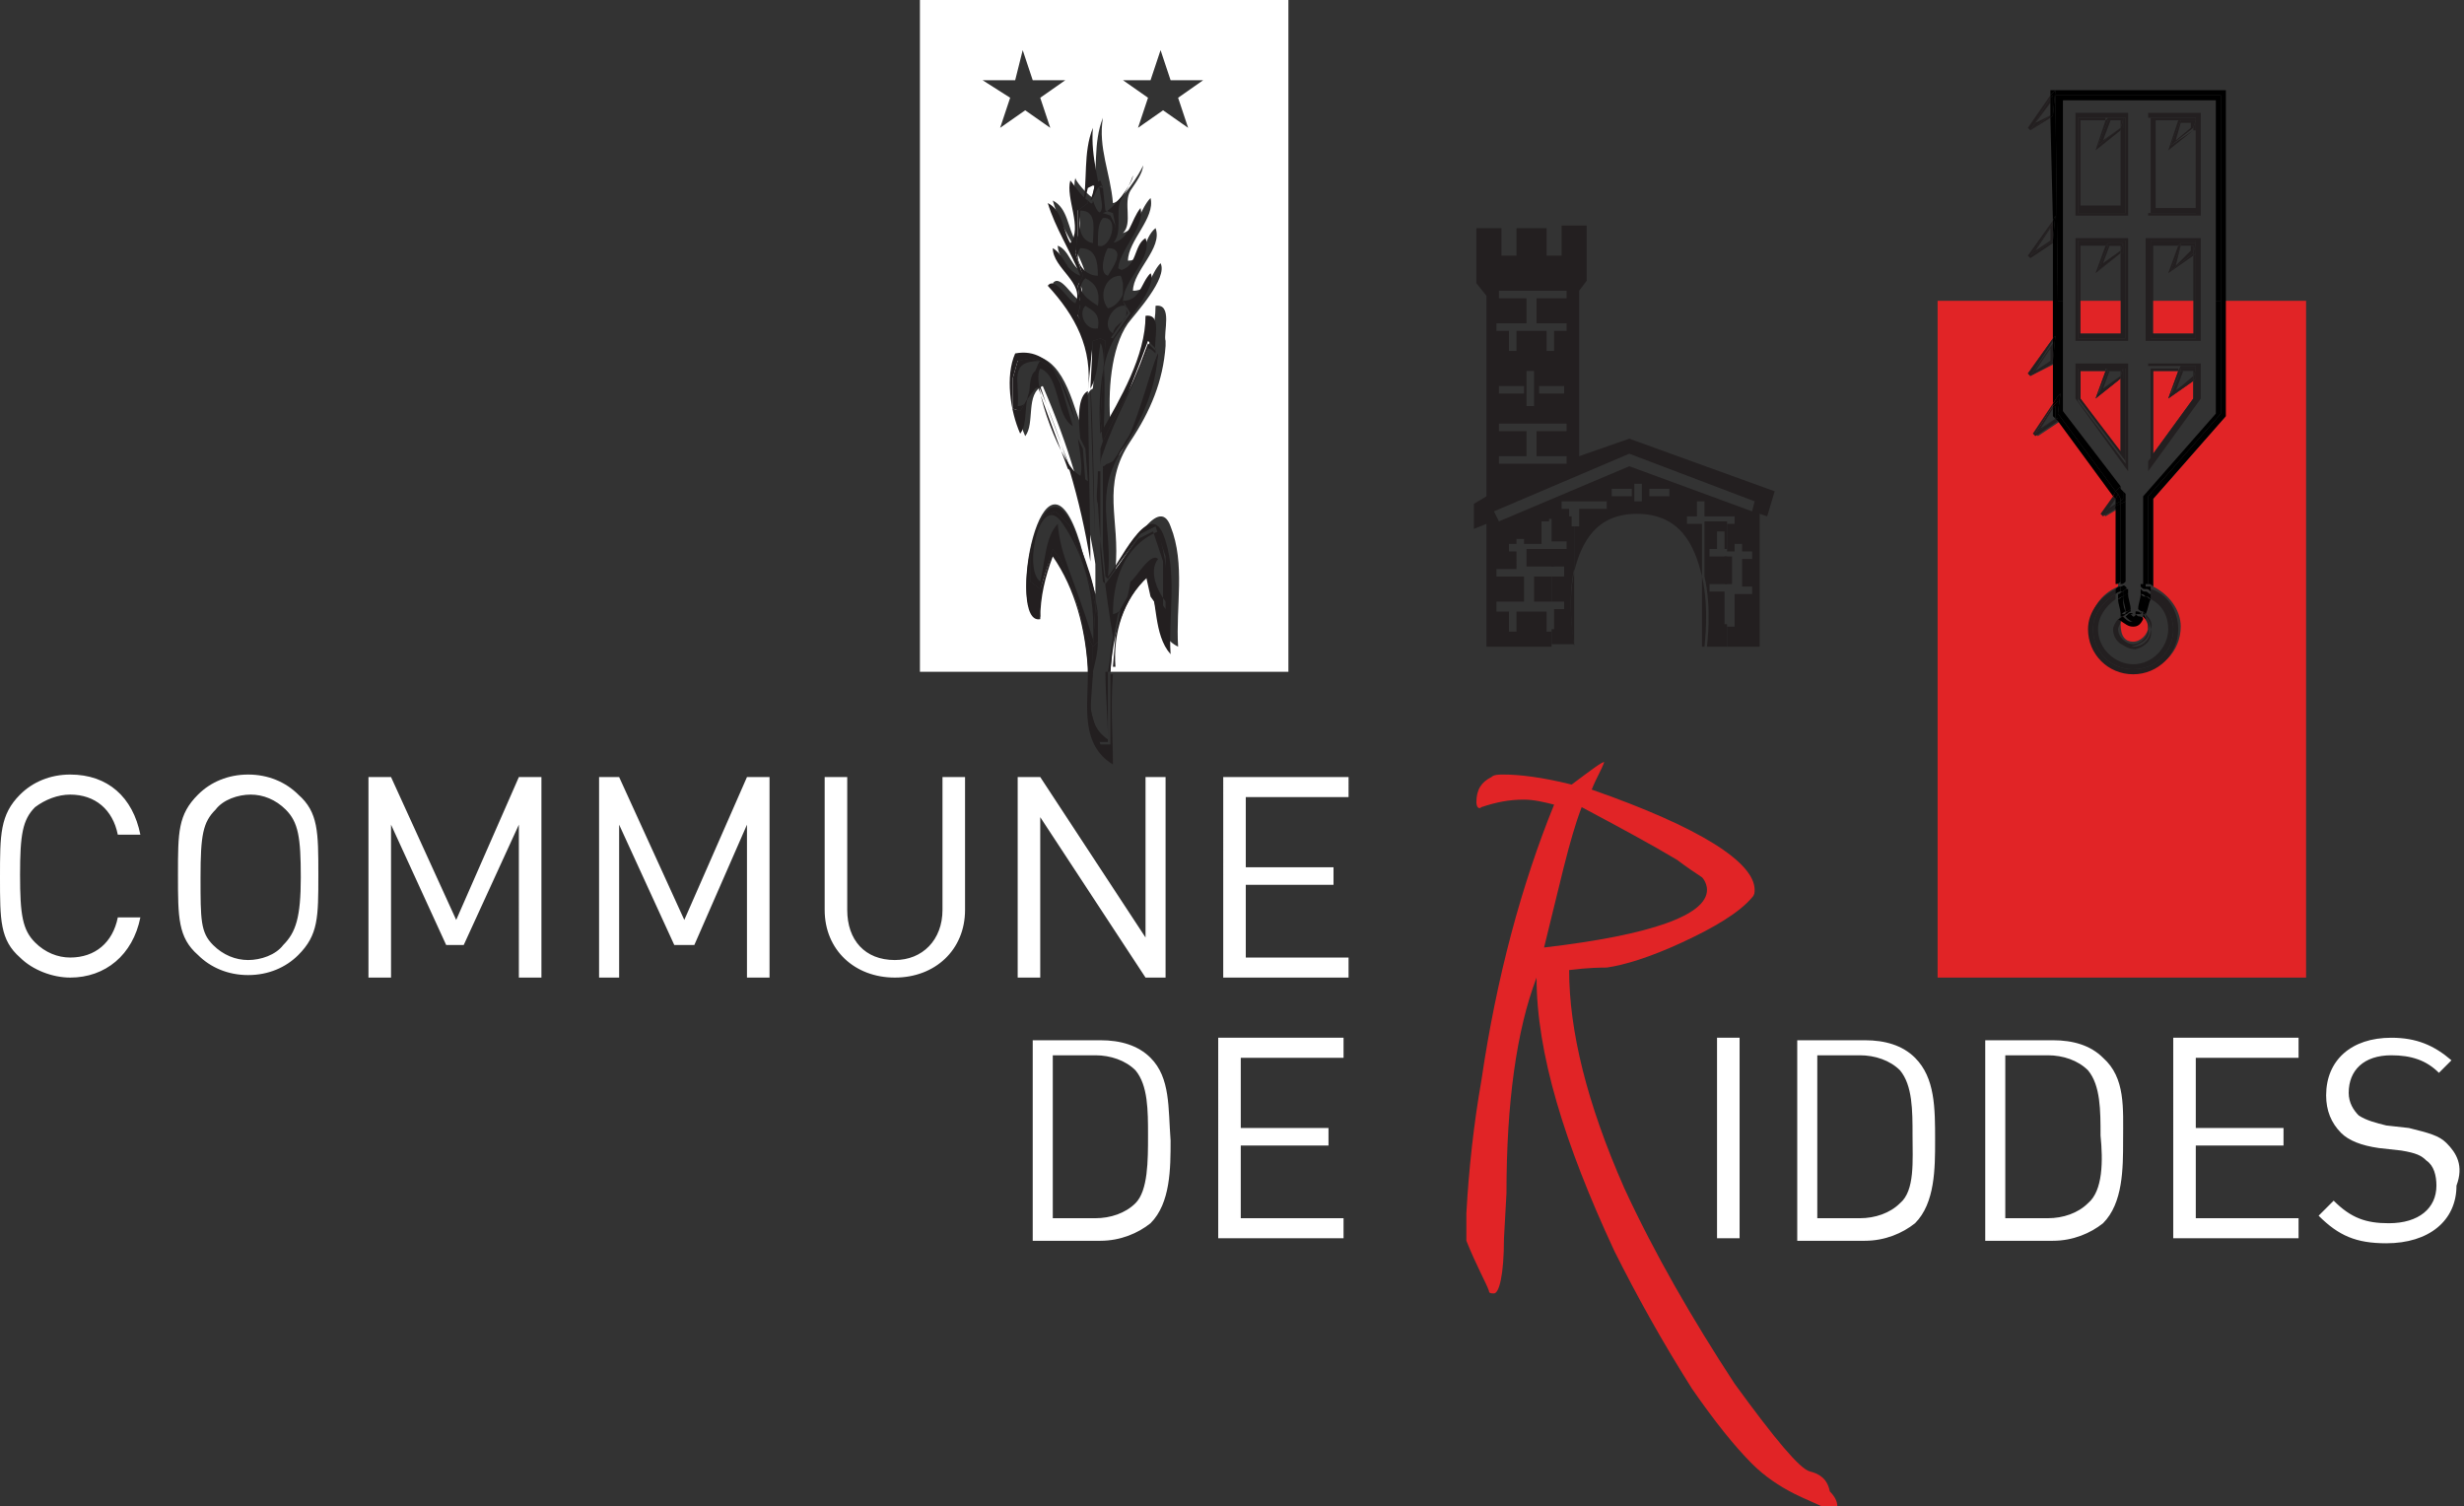
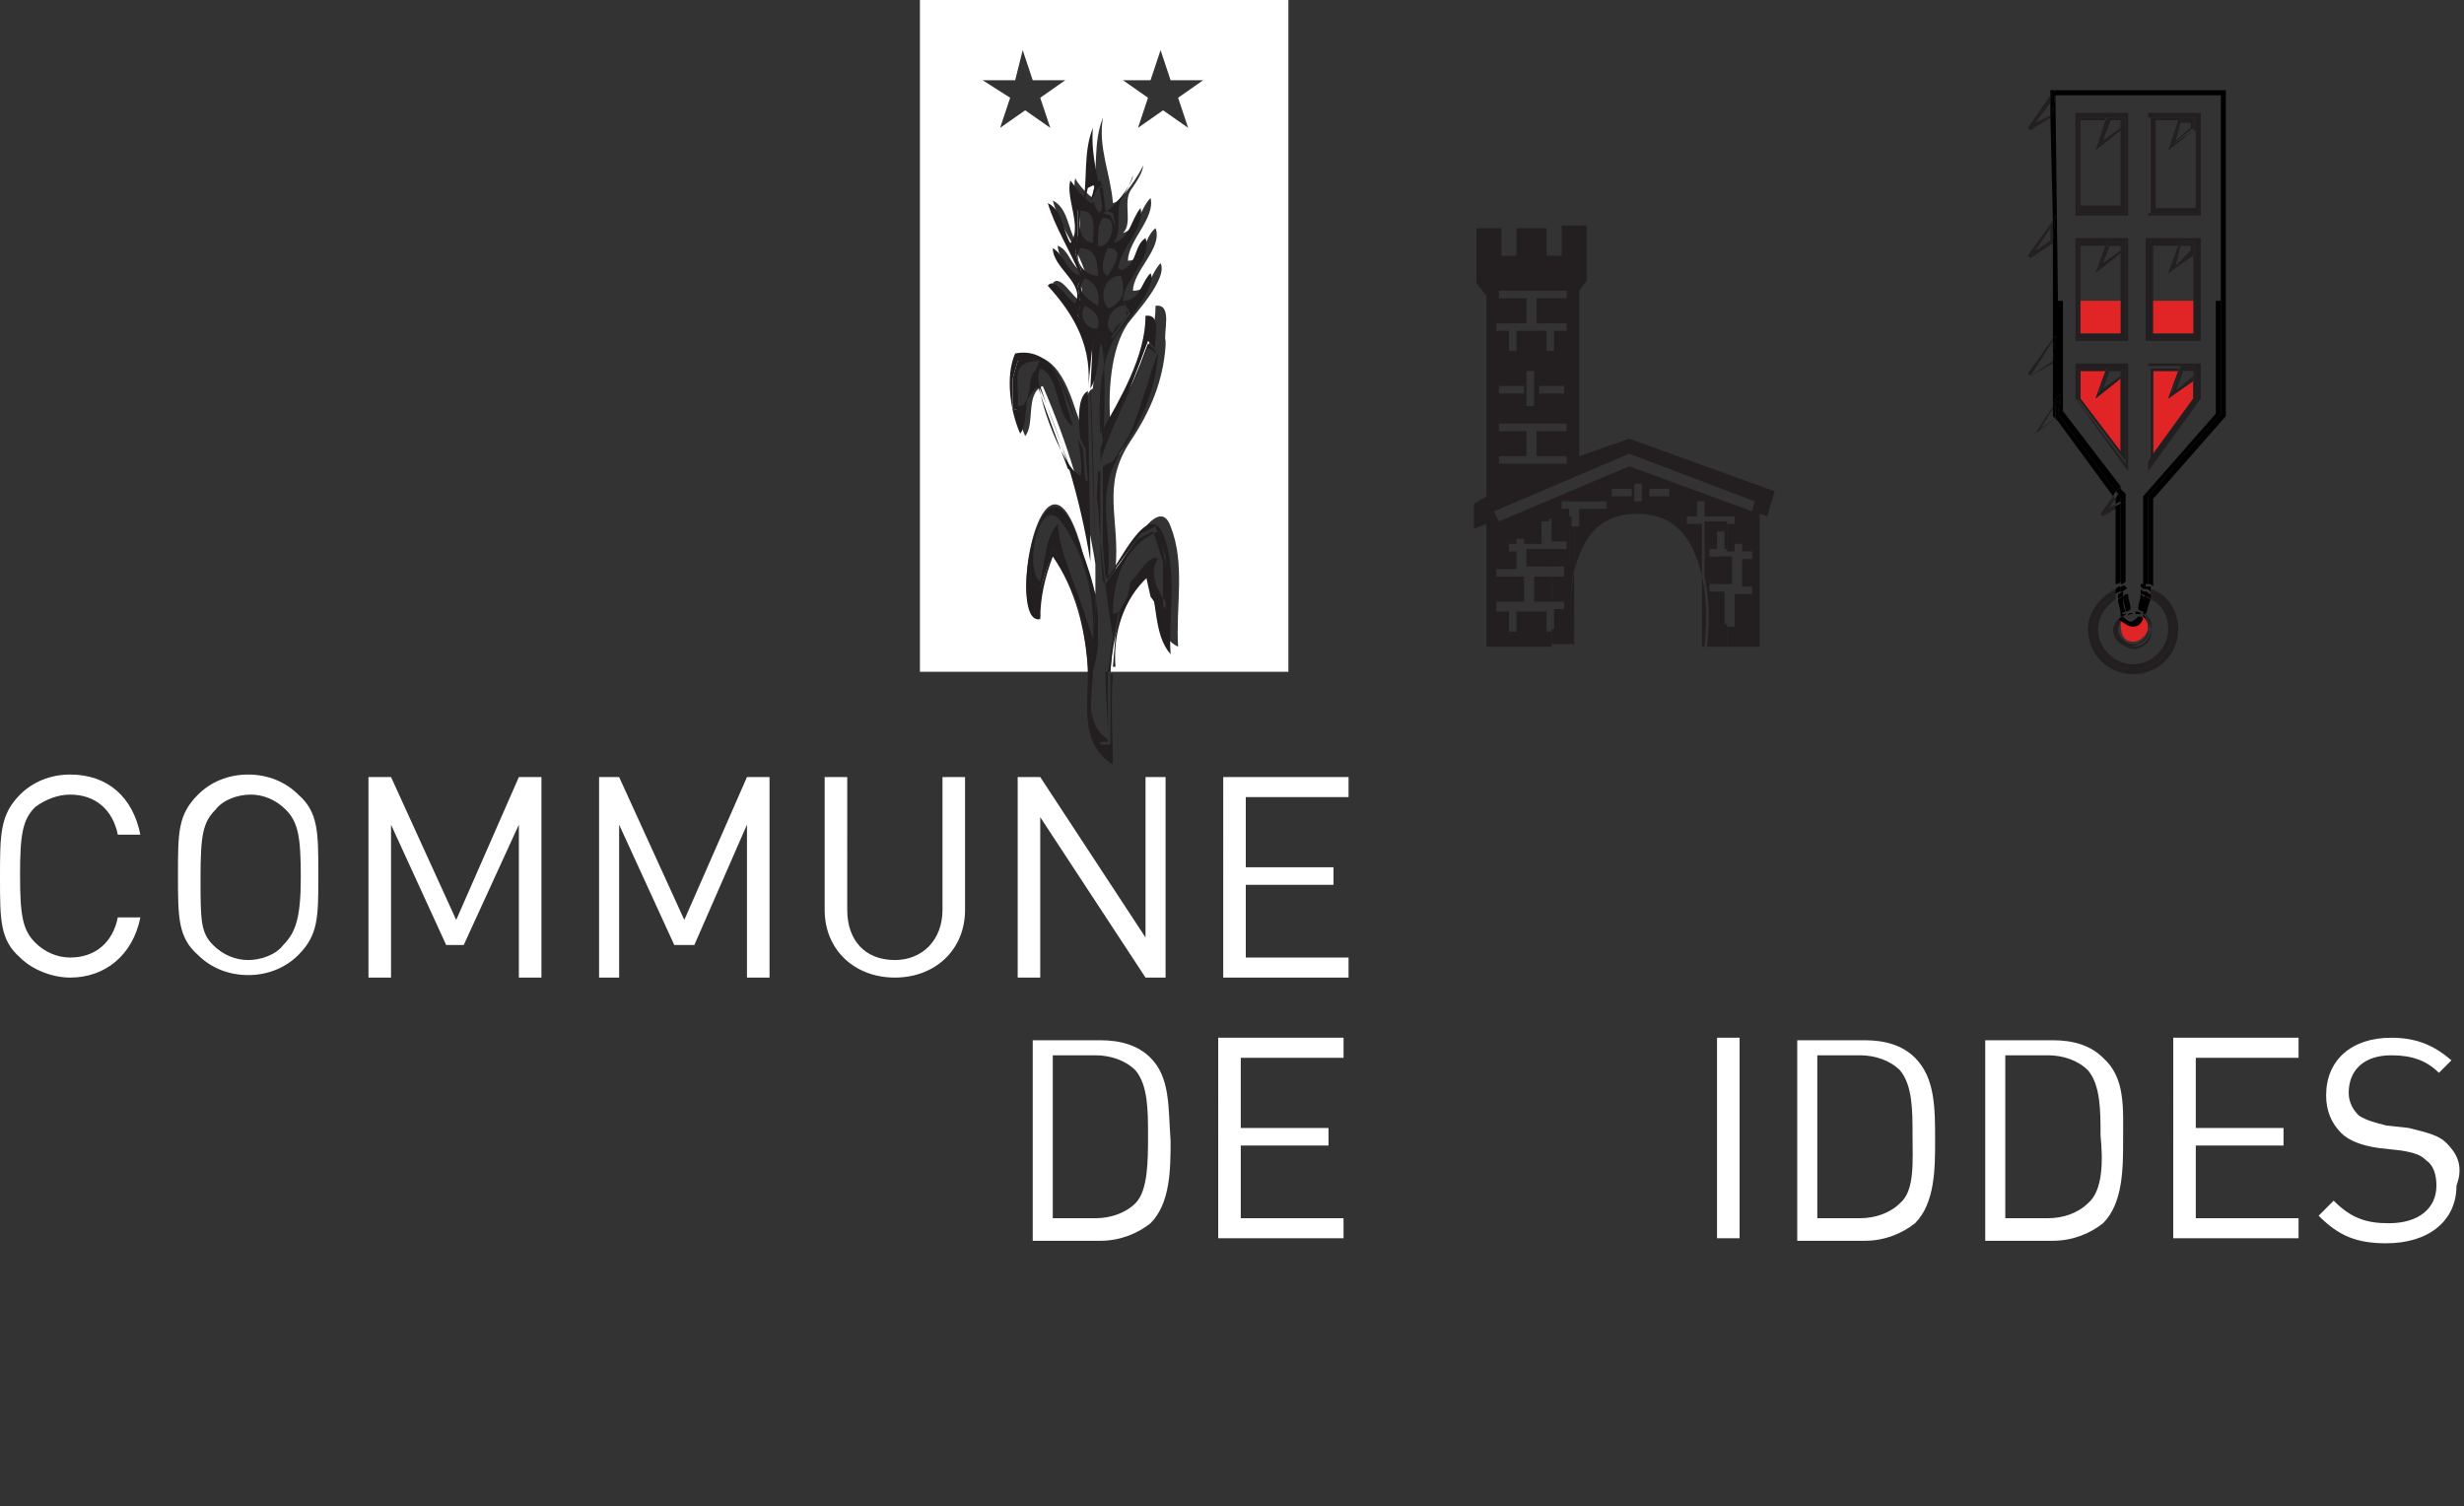
<svg xmlns="http://www.w3.org/2000/svg" xml:space="preserve" id="Layer_1" x="0" y="0" style="enable-background:new 0 0 98.3 60.1" version="1.1" viewBox="0 0 98.3 60.1">
  <rect x="0" y="0" width="98.3" height="60.1" fill="#333333" stroke="none" />
  <style>.st0{fill:none}.st1{fill:#e12426}.st2{fill:#fff}.st3{fill:#231f20}</style>
  <path d="M68.2 35.5c0-.2-.1-.3-.2-.5-.3-.2-.6-.5-1-.7-1-.6-2.3-1.4-3.8-2.1-.5 1.4-.9 3.2-1.4 5.7 4.2-.6 6.4-1.4 6.4-2.4z" class="st0" />
-   <path d="M72.2 58.7c-.4-.1-1.4-1.3-3-3.5-1.7-2.6-3.2-5.2-4.4-7.8-1.5-3.4-2.2-6.3-2.2-8.7.8-.1 1.3-.1 1.5-.1.7-.1 1.7-.4 3-1s2.3-1.2 2.8-1.8c.1-.1.1-.2.1-.3 0-1.1-2.2-2.5-6.5-4 .2-.5.4-.8.5-1.1-.1 0-.5.3-1.3.9-1.2-.3-2.1-.4-2.7-.4-.2 0-.4 0-.5.1-.4.2-.6.5-.6 1 0 .2.1.3.2.2.6-.2 1.1-.3 1.7-.3.4 0 .8.1 1.2.2-1.3 3.2-2.3 6.9-2.9 11-.3 1.7-.5 3.5-.6 5.3v1.1c.4 1 .8 1.7.9 2 0 .1.1.1.2.1.2 0 .4-.7.4-2.2l.1-1.8c0-3.6.4-6.5 1.2-8.6 0 3 1.1 6.6 3.1 10.9.9 1.8 1.9 3.6 3.1 5.5.9 1.3 1.7 2.3 2.4 3 .5.5 1.1.9 1.7 1.2.4.2.9.4 1.3.6.1 0 .1.1.2.1s.2-.1.2-.2c0-.2-.1-.4-.3-.6-.1-.5-.4-.7-.8-.8zm-9.1-26.5c1.5.8 2.8 1.5 3.8 2.1.4.3.7.5 1 .7.1.1.2.3.2.5 0 1-2.2 1.8-6.5 2.3.6-2.4 1-4.3 1.5-5.6z" class="st1" />
  <path d="M9.9 31.7c-.5 0-1 .2-1.4.6-.5.5-.5 1-.5 2.7s.1 2.2.6 2.7c.3.4.9.6 1.4.6.5 0 1-.2 1.4-.6.5-.5.6-1.1.6-2.7s-.1-2.2-.6-2.7c-.4-.4-.9-.6-1.5-.6zM81.8 42.2H80v6.5h1.7c.6 0 1.2-.2 1.6-.6.5-.6.5-1.8.5-2.7 0-1 0-2-.5-2.6-.4-.5-.9-.6-1.5-.6zM74.2 42.2h-1.7v6.5h1.7c.6 0 1.2-.2 1.6-.6.5-.6.5-1.8.5-2.7 0-1 0-2-.5-2.6-.4-.5-.9-.6-1.6-.6zM43.7 42.2H42v6.5h1.7c.6 0 1.2-.2 1.6-.6.5-.6.5-1.8.5-2.7 0-1 0-2-.5-2.6-.5-.5-1-.6-1.6-.6z" class="st0" />
  <path d="M2.8 31.7c1 0 1.7.6 1.9 1.6h.9c-.3-1.5-1.3-2.4-2.8-2.4-.8 0-1.5.3-2 .8-.8.8-.8 1.6-.8 3.3s0 2.5.8 3.2c.5.5 1.3.8 2 .8 1.4 0 2.5-.9 2.8-2.4h-.9c-.2 1-.9 1.6-1.9 1.6-.5 0-1-.2-1.4-.6-.5-.5-.6-1.1-.6-2.7s.1-2.2.6-2.7c.4-.3.9-.5 1.4-.5zM9.9 30.9c-.8 0-1.5.3-2 .8-.8.8-.8 1.5-.8 3.2s0 2.5.8 3.2c.5.5 1.2.8 2 .8s1.5-.3 2-.8c.8-.8.8-1.5.8-3.2s0-2.5-.8-3.2c-.5-.5-1.2-.8-2-.8zm1.4 6.8c-.3.4-.9.6-1.4.6-.5 0-1-.2-1.4-.6-.5-.5-.5-1-.5-2.7s.1-2.2.6-2.7c.3-.4.9-.6 1.4-.6.5 0 1 .2 1.4.6.5.5.6 1.1.6 2.7s-.2 2.2-.7 2.7zM18.2 36.7 15.6 31h-.9v8h.9v-6.1l2.2 4.8h.7l2.2-4.8V39h.9v-8h-.9zM27.3 36.7 24.7 31h-.8v8h.8v-6.1l2.2 4.8h.8l2.1-4.8V39h.9v-8h-.9zM37.6 36.3c0 1.2-.8 2-1.9 2-1.2 0-1.9-.8-1.9-2V31h-.9v5.3c0 1.6 1.2 2.7 2.8 2.7 1.6 0 2.8-1.1 2.8-2.7V31h-.9v5.3zM41.5 32.6l4.2 6.4h.8v-8h-.8v6.4L41.5 31h-.9v8h.9zM48.8 39h5v-.8h-4.1v-2.9h3.5v-.7h-3.5v-2.8h4.1V31h-5zM45.9 42.2c-.5-.5-1.2-.7-2-.7h-2.7v8h2.7c.8 0 1.5-.3 2-.7.8-.8.8-2.2.8-3.3-.1-1.3 0-2.5-.8-3.3zm-.6 5.8c-.4.4-1 .6-1.6.6H42v-6.5h1.7c.6 0 1.2.2 1.6.6.5.6.5 1.6.5 2.6s0 2.2-.5 2.7zM48.6 49.4h5v-.8h-4.1v-2.9H53V45h-3.5v-2.8h4.1v-.8h-5zM68.5 41.4h.9v8h-.9zM76.4 42.2c-.5-.5-1.2-.7-2-.7h-2.7v8h2.7c.8 0 1.5-.3 2-.7.8-.8.8-2.2.8-3.3 0-1.3 0-2.5-.8-3.3zm-.6 5.8c-.4.4-1 .6-1.6.6h-1.7v-6.5h1.7c.6 0 1.2.2 1.6.6.5.6.5 1.6.5 2.6s.1 2.2-.5 2.7zM83.9 42.2c-.5-.5-1.2-.7-2-.7h-2.7v8h2.7c.8 0 1.5-.3 2-.7.8-.8.8-2.2.8-3.3 0-1.3.1-2.5-.8-3.3zm-.6 5.8c-.4.4-1 .6-1.6.6H80v-6.5h1.7c.6 0 1.2.2 1.6.6.5.6.5 1.6.5 2.6.1 1 .1 2.2-.5 2.7zM86.7 49.4h5v-.8h-4.1v-2.9h3.5V45h-3.5v-2.8h4.1v-.8h-5zM97.6 45.6c-.3-.3-.7-.4-1.5-.6l-.9-.1c-.4-.1-.8-.2-1.1-.4-.2-.2-.4-.5-.4-.9 0-.9.6-1.5 1.7-1.5.8 0 1.4.2 1.9.7l.5-.5c-.7-.6-1.4-.9-2.4-.9-1.6 0-2.6.9-2.6 2.3 0 .6.2 1.1.6 1.5.3.3.8.5 1.5.6l.9.1c.6.1.8.2 1 .4.3.2.4.6.4 1 0 .9-.7 1.5-1.9 1.5-.9 0-1.5-.2-2.2-.9l-.6.6c.8.8 1.5 1.1 2.7 1.1 1.7 0 2.8-.9 2.8-2.3.3-.8 0-1.3-.4-1.7zM44 18.7c.1 0 .1 0 .2-.1l-.2.1zM44.9 17.7l-.3.5c.1-.1.2-.3.3-.5zM46.1 14c0 .1 0 .1 0 0zM46.2 14c-.1 0-.1 0 0 0-.1 0-.1 0 0 0z" class="st2" />
  <path d="M43.4 26.6c-.1-1.6-.5-3.2-1.4-4.5-.4.8-.6 1.6-.5 2.5-1.4.3.1-7.8 1.6-2.9.2.8.4 1.3.6 2v-1.2c-.4-2.5-1.1-4.8-2.1-7.1-.7.3-.3 1.5-.7 2-.4-.9-.6-2.3-.2-3.2 1.6-.3 2 1.6 2.4 2.7l.2.5c-.1-.8-.1-1.7.3-1.9.2-1.7-.4-3-1.6-4.2.3-.4.8.6 1.1.7.4-.8-.9-1.4-.9-2.2.5.2.5.9 1.1 1.1-.3-1-1-1.8-1.3-2.9.6.3.6 1.1.9 1.6.5-.6-.2-1.8 0-2.5 0 .1.4.6.7.8v-.1c.2-1 0-2.1.4-3.1-.2 1.2.3 2.2.4 3.4.3 0 1.1-1.2 1.2-1.5 0 .3-.3.7-.5 1-.3.5.1 1.3-.3 1.7.6-.2.7-1 1.1-1.4.2.8-.9 1.7-.9 2.5.7 0 .6-.9 1.1-1.3.3.8-.9 1.7-.9 2.5.7 0 .7-.7 1.1-1.1.3.6-1 2-1.3 2.4-.7 1-.8 2.8-.7 4 .8-1.4 1.8-3.1 1.8-4.7.7-.1.3 1.1.4 1.4v.2c-.1 1.4-.6 2.6-1.4 3.8-1.2 1.8-.4 3.1-.6 5.1.4-.4 1.7-3.1 2.2-1.7.6 1.5.2 3.2.3 4.8-1-.5-.8-1.8-1.2-2.8-1 .9-1.4 2.3-1.5 3.8h7.1V0H36.7v26.8h6.7v-.2zm2.5-23.4.4-1.2.4 1.2H48l-1 .7.4 1.2-1-.7-1 .7.4-1.2-1-.7h1.1zm-6.7 0h1.3l.3-1.2.4 1.2h1.3l-1 .7.4 1.2-1-.7-1 .7.4-1.2-1.1-.7z" class="st2" />
-   <path d="m88.8 16.6-2.9 3.3v3.5c.6.3 1.1.9 1.1 1.6 0 1-.8 1.8-1.8 1.8s-1.8-.8-1.8-1.8c0-.7.4-1.3 1.1-1.6v-3.1l-.5.3-.1-.1.5-.7-2.2-3-.9.6-.1-.1.8-1.2v-1.6l-1 .5-.1-.1 1-1.4V12h-4.6v27H92V12h-3.3v4.6z" class="st1" />
  <path d="M43.4 15.7v-.1.1-.1c-.4.2-.4 1.1-.3 1.9l.2.4.1 1.3-.7-.5-1-2.7-.2-.6-.2.1-.3.4-.3.5-.3-.1v-1.2l.2-.7.5-.1.4.1.5.3.3.5.6 1.6c-.3-1.1-.8-3-2.4-2.7-.4.9-.2 2.3.2 3.2.4-.5 0-1.7.7-2 1 2.3 1.7 4.6 2.1 7.1V22l-.1-6.3zM43.5 15.5s-.1 0 0 0v.2l.2 6.5V22.8s-.1-6.8-.2-7.3z" class="st3" />
  <path d="m42.3 15.3-.3-.6-.5-.3c-.1.1-.1.2-.2.4-.4.3 0 1.4-.7 1.4.1-1-.4-1.8.9-1.8l-.4-.1-.5.1-.2.7v1.2l.3.1.3-.5.2-.4.2-.1.2.6 1 2.7.7.5-.1-1.3-.2-.4c.1.6.2 1.2.1 1.5-.7-.3-2-3.7-1.6-4.3.8.3.6 1.9 1.3 2.3l-.5-1.7zM44.3 27v2.7h-.4l-.4-1.4.1-1.4h-.2c0 1.3-.3 2.8 1 3.6 0-1-.1-2.3 0-3.6h-.1v.1zM45.8 23c.4 1 .2 2.3.9 3.1-.1-1.5.3-3.3-.3-4.8-.6-1.4-1.8 1.3-2.2 1.7.2-2-.6-3.3.6-5.1.8-1.2 1.3-2.4 1.4-3.8l-.9 2.9-.2.3-.2.3c-.1.2-.2.3-.3.5l-.2.3-.2.1c-.1 0-.1.1-.2.1v3.2l.1 1.2.1.1 1.3-1.8.6-.3.4 1.2v2.1l-.5-.7-.2-.9-.1.1-.6.8-.4.7-.2 1.1-.1 1.2h.1c-.1-1.3.3-2.7 1.3-3.6zM46.1 14.1v.1-.1c0-.1 0-.1 0 0z" class="st3" />
  <path d="M43.6 26.3v-.5l-.3-.6-.6-2-.4-.9-.3-.4-.5 1.6-.4-.3v-1l.2-.9.3-.7.5-.2.6.6.9 2.7.1.5v-.4c-.1-.6-.3-1.2-.6-2-1.5-4.9-3 3.2-1.6 2.9 0-.9.2-1.7.5-2.5.9 1.3 1.3 2.9 1.4 4.5v.2h.2v-.6zM43.6 13.6l.3-.1.2.1-.1 1.5-.1 1.6.1.9.4-.8.6-1.1.5-1.3.3-.8.3.3v.1c-.1-.4.3-1.5-.4-1.4 0 1.6-1 3.3-1.8 4.7-.1-1.3 0-3.1.7-4 .3-.4 1.6-1.9 1.3-2.4-.4.4-.4 1.1-1.1 1.1 0-.8 1.2-1.7.9-2.5-.5.3-.3 1.2-1.1 1.3 0-.8 1.1-1.7.9-2.5-.4.5-.4 1.2-1.1 1.4.4-.4.1-1.2.3-1.7.2-.3.4-.7.5-1 0 .3-.8 1.4-1.2 1.5-.1-1.2-.5-2.2-.4-3.4-.4 1-.2 2.1-.4 3.1l.1-.3.1-.4.2-.1.4.1.1.9.3.1.1.5-.2.7.3.4-.1.7.2.1.1.4v.7l.3.5-.7 1-1-.3-.4-.6.1-.5-.1-.7.2-.4-.3-.9.1-.8v-.9l.4-.3V8c-.3-.2-.6-.7-.7-.8-.2.7.5 1.9 0 2.5-.3-.5-.3-1.3-.9-1.6.3 1 .9 1.9 1.3 2.9-.6-.2-.6-.8-1.1-1.1 0 .8 1.3 1.4.9 2.2-.3-.1-.8-1.1-1.1-.7 1.1 1.2 1.8 2.5 1.6 4.2l.2-2zM46.2 14zM46.2 14z" class="st3" />
  <path d="m43.7 24.2-.1-.5-.9-2.7-.6-.6-.5.2-.3.7-.2.9v1l.4.3.5-1.6.3.4.4.9.6 2 .3.6.1-1.6zm-1.5-3.3c-.5.5-.5 1.5-.7 2.3-.7-.5 0-3.7.9-2.3.9 1.3 1.3 3 1.2 4.6-.8-2.6-1.3-3.3-1.4-4.6zM44.2 29.5c-.9-.6-.7-1.7-.6-2.7h-.1l-.1 1.4.4 1.4h.4V26.8h-.1c0 .9.1 1.8.1 2.7zM44 17.6l-.1-.9.1-1.6.1-1.5-.2-.1-.3.1-.1 1.9c.3-.5.3-1.2.4-1.8.2.1.2 2.4.1 4.2v-.3z" class="st3" />
  <path d="M43.8 24.6c0-.3-.1-.6-.1-.8v.4l.1.4zM43.8 25.6l-.2.2v.5l-.1.5h.1c.1-.4.2-.8.2-1.2zM43.8 18.8c0 .6-.1 1.1 0 1.3.1 1.8.3 3.5.6 5.3-.1.5-.1.9-.2 1.4h.1l.1-1.2.2-1.1.4-.7.6-.8.1-.1.2.9.5.7v-2.1l-.4-1.2-.6.3-1.3 1.8-.1-.1-.1-1.2v-3.2h-.1zm2.4 2.4c.3.9.4 1.9.4 2.9-.4-.4-.8-1.3-.4-1.8-.3-.3-.9.8-1.1.9-.1.6-.2 1.2-.7 1.3 0-1.3.4-2.7 1.8-3.3z" class="st3" />
  <path d="M43.8 25.4v-.8l-.1-.4v.1l-.1 1.5.2-.2v-.2zM45.8 13.9c.1 0 .2.1.3.2V14l-.3-.3-.3.8-.5 1.2-.6 1.1-.4.8v.5c.5-1.5 1.3-2.8 1.8-4.2zM44.9 17.7l.2-.3.2-.3.9-2.9v-.1c-.3.6-.7 2.4-1.3 3.6zM44.2 18.6l.2-.1.2-.3c-.1.2-.3.3-.4.4zM43.8 18.7zM44 18.1v-.5l-.1.3v.8c0-.2 0-.4.1-.6z" class="st3" />
  <path d="M43.8 18.7s0 .1 0 0h.2-.2zM43 8.4v.9l-.1.8.3.9-.2.4.1.8-.1.4.3.6 1 .3.7-1-.2-.5.1-.8-.1-.4-.2-.1.1-.7-.3-.4.1-.6-.2-.4-.3-.1v-1l-.1-.3-.2.1-.1.4-.1.3c.2-.1.2-.6.5-.6 0 .6 0 1.7-.4.6 0 .2-.1.1-.2 0v.1l-.4.3zm.1 1.5c.6 0 .7.5.7 1.1-.6 0-1-.7-.7-1.1zm.2 2.3c.3.2.6.3.5.9-.5.1-.8-.6-.5-.9zm.5 0c-.3-.2-1-.6-.5-1.1.4.2.6.5.5 1.1zm1.1 0c.2.7-.4.6-.5 1.1-.5-.3 0-1.2.5-1.1zm-.2-1.2c.4.4 0 1.2-.5 1.3-.4-.5-.1-1.3.5-1.3zm-.5 0c-.4-.1-.1-1 0-1.1.8 0 .1.9 0 1.1zM44 8.7c.7-.1.3 1.3-.2 1.1 0-.5 0-.9.2-1.1zm-.4 1c-.5-.1-.6-.6-.5-1.3.7 0 .5.8.5 1.3zM43.4 15.5s0 .1 0 0c0 .1 0 0 0 0zM43.4 15.5s.1 0 0 0c.1 0 .1 0 0 0 .1 0 0 0 0 0zM85.8 23.7c.5.3.9.8.9 1.4 0 .9-.7 1.6-1.6 1.6-.9 0-1.6-.7-1.6-1.6 0-.6.4-1.1.9-1.4v-.2c-.6.3-1.1.9-1.1 1.6 0 1 .8 1.8 1.8 1.8s1.8-.8 1.8-1.8c0-.7-.4-1.4-1.1-1.6v.2z" class="st3" />
  <path d="M86.5 25.1c0 .7-.6 1.4-1.4 1.4-.7 0-1.4-.6-1.4-1.4 0-.5.3-.9.7-1.2v-.2c-.5.3-.9.8-.9 1.4 0 .9.7 1.6 1.6 1.6.9 0 1.6-.7 1.6-1.6 0-.6-.4-1.2-.9-1.4v.2c.4.2.7.6.7 1.2z" class="st3" />
  <path d="M85.1 25.6c.3 0 .6-.3.6-.6 0-.1-.1-.3-.2-.4-.1.2-.2.3-.4.3s-.3-.1-.4-.3c-.1.1-.1.2-.1.3 0 .5.2.7.5.7z" class="st1" />
  <path d="M85.8 25.1c0 .4-.3.7-.7.7-.4 0-.7-.3-.7-.7 0-.2.1-.3.2-.4v-.1c-.1.1-.2.3-.2.5 0 .4.3.8.8.8.4-.1.7-.4.6-.8.1-.2 0-.4-.2-.6v.1c.1.1.2.3.2.5z" class="st3" />
  <path d="M85.7 25.1c0 .3-.3.6-.6.6s-.6-.3-.6-.6c0-.1.1-.2.1-.3 0 0 0-.1-.1-.1-.1.1-.2.3-.2.4 0 .4.3.7.7.7.5-.1.8-.4.7-.7.1-.2 0-.3-.1-.5v.1c.1.1.1.2.1.4zM81 5.2l.8-1.3v-.1l-.9 1.3.1.1.8-.5v-.1z" class="st3" />
  <path d="M81.8 4.6v-.4.4l-.6.3.6-.8v-.2L81 5.2zM81 10.2l.9-1.3v-.1l-1 1.4.1.1.9-.6v-.1z" class="st3" />
  <path d="M81.9 9.6v-.7l-.9 1.3.9-.6zm-.1 0-.6.4.6-.9v.5zM81.9 14.4l-.9.6.9-1.4v-.1l-1 1.4.1.1.9-.5v-.4z" class="st3" />
-   <path d="M81.9 14.4v-.7L81 15l.9-.6zm-.1 0-.6.4.6-.9v.5zM81.2 17.3l.7-1.1v-.1l-.8 1.2.1.1.9-.6-.1-.1z" class="st3" />
  <path d="m82 16.7-.6.4.5-.8v-.1l-.7 1.1zM83.9 20.6l.5-.7-.1-.1-.5.7.1.1.5-.3v-.1z" class="st3" />
  <path d="m84.1 20.3.3-.4-.5.7.5-.4v-.1z" class="st3" />
  <path d="M82 3.8h6.6V12h.2V3.6h-7v.2l.2-.2-.1 1-.1.1.1 4.1.1-.2-.1 1V12h.2zM82 13.4l-.1 1V16.1l.2-.3V12h-.2v1.5zM84.6 20.1l-.2.1v3.1c.1 0 .1 0 .2-.1v-3.1zM88.6 16.5l-2.9 3.3v3.5c.1 0 .1 0 .2.1v-3.5l2.9-3.3V12h-.2v4.5zM82.1 16.5v.3l2.2 3 .1-.2zM84.8 24.4c-.1-.2-.1-.4-.1-.6-.1 0-.1.1-.2.1 0 .2.1.4.1.6.1 0 .1-.1.2-.1zM85.6 24.5c.1-.2.1-.4.2-.6-.1 0-.1-.1-.2-.1 0 .2-.1.4-.1.6l.1.1zM85.6 23.4v.1c.1 0 .1 0 .2.1v-.2h-.2zM84.6 23.6v-.2c-.1 0-.1 0-.2.1v.2c.1-.1.2-.1.2-.1z" />
  <path d="M85.8 23.9v-.2c-.1 0-.1-.1-.2-.1v.2c.1 0 .1 0 .2.1zM84.7 23.8v-.2c-.1 0-.1.1-.2.1v.2s.1-.1.2-.1zM85.1 25c.2 0 .3-.1.4-.3 0-.1-.1-.1-.2-.1-.1.1-.2.2-.3.2-.1 0-.2-.1-.3-.2-.1 0-.1.1-.2.1.3.2.4.3.6.3zM84.8 24.5s0-.1 0 0h-.2v.1c.1 0 .2-.1.2-.1zM85.6 24.6s0-.1 0 0c0-.1-.1-.2-.1-.2v.1s.1 0 .1.1z" />
  <path d="M84.6 24.6c.1.1.1.1 0 0 .1 0 .1 0 .2-.1v-.1c0 .1-.1.2-.2.2zM85.6 24.7c0-.1 0-.1 0 0 0-.1-.1-.2-.1-.2v.1l.1.1zM81.8 4.1v.1V4zM82 3.6l-.2.2v.1l.1-.1v.8h-.1v.1l.1-.1z" />
  <path d="M81.8 4V4.6h.1v-.8l-.1.1v.2zM82 8.6l-.1.2v.1-.1.9-.1zM81.9 9.6v-.8V9.6zM82 13.4l-.1.1v1-.1zM81.9 13.6v.5zM81.9 16.3v.3l.1.1v-.5z" />
  <path d="M82.1 16.5v-.7l-.2.3v.1l.2-.2v.7H82l.1.1z" />
  <path d="M82 16.2v.5h.1V16l-.2.2v.1zM84.5 19.7l-.1.2v.2l.2-.1v-.1zM84.6 20.1l-.2.1v.1l.2-.2z" />
-   <path d="m84.5 19.7-.1-.1-.1.2.1.1zM84.5 19.7l-.1.2zM84.4 20.1v.1l.2-.1V20zM82.3 4h6.1v8h.2V3.8H82l.1 8.2h.2z" />
  <path d="m82.1 16.5 2.3 3.1.2-.2-2.3-3V12h-.2v3.8l.1-.1zM84.8 19.8v.2l-.2.1v3.2c.1 0 .1 0 .2-.1v-3.4zM88.4 16.5l-2.9 3.3v3.5h.2v-3.5l2.9-3.3V12h-.2v4.5zM85.5 24.4c.1-.2.1-.4.1-.6-.1 0-.1 0-.2-.1 0 .2-.1.4-.1.6 0 0 .1.1.2.1zM85 24.3c0-.2-.1-.4-.1-.6-.1 0-.1 0-.2.1 0 .2.1.4.1.6 0 0 .1 0 .2-.1zM85.4 23.4c0 .1 0 .1 0 0 .1.1.1.1.2.1v-.2h-.2v.1zM84.8 23.4c-.1-.1-.1 0-.2 0v.2c.1 0 .1 0 .2-.1.1 0 0-.1 0-.1zM85.4 23.7c.1 0 .1 0 .2.1v-.2c-.1 0-.1 0-.2-.1v.2z" />
-   <path d="M84.9 23.7v-.2c-.1 0-.1 0-.2.1v.2s.1-.1.2-.1zM85.1 24.8c.1 0 .2-.1.3-.2-.1 0-.1 0-.2-.1 0 .1-.1.1-.1.1l-.1-.1c-.1 0-.1 0-.2.1.1.1.2.2.3.2zM84.8 24.5c.1 0 .1-.1.2-.1v-.1c-.1.1-.2.1-.2.2 0-.1 0 0 0 0zM85.4 24.5c0-.1.1-.1 0 0 0-.1-.1-.1-.2-.1v.1c.1-.1.2-.1.2 0z" />
  <path d="M85.1 24.5c-.1 0-.1 0 0 0-.1-.1-.2 0-.2 0v.1c0-.1.1-.1.2-.1zM85.4 24.5c0-.1-.1-.1-.2-.1v.1h.2zM82.1 16.5l.1-.8-.1.1v.7zM84.5 19.7l.1.2v.1l.1-.1v-.3l-.1-.1zM84.6 19.4l-.2.2.1.1.1-.2zM84.8 19.8v-.1.3l-.2.1.2-.1z" />
  <path d="m84.8 19.7-.1-.1v.3l-.1.1v.1l.2-.1zM84.6 19.5l-.1.2z" />
  <path d="M84.9 4.5h-2.1v4.1h2.1V4.5zm-.1 4h-1.9V4.7h1.9v3.8z" class="st3" />
  <path d="M82.9 8.5h1.9V4.7h-1.9v3.8zm.1-3.7h1v-.1h.7v.4h-.1v3.1H83V4.8zM87.8 4.5h-2.1v4.1h2.1V4.5zm-.2 4h-1.9V4.7h1.9v3.8z" class="st3" />
  <path d="M85.8 8.5h1.9V4.7h-1.9v3.8zm.1-3.7H87v-.1h.7v.4l-.1.1v3.1H86V4.8zM82.8 9.5V12h.1V9.6h1.9V12h.1V9.5zM84.8 13.5h-1.9V12h-.1v1.6h2.1V12h-.1z" class="st3" />
  <path d="M83 12V9.8h1l.1-.1h.6v.4h-.1V12h.2V9.6h-1.9V12h.1zM84.8 13.5V12h-.2v1.3H83V12h-.1v1.5zM85.6 9.5V12h.2V9.6h1.8V12h.2V9.5zM87.6 13.5h-1.8V12h-.2v1.6h2.2V12h-.2z" class="st3" />
  <path d="M85.9 12V9.8h1l.1-.1h.6v.4l-.1.1V12h.1V9.6h-1.8V12h.1zM87.6 13.5V12h-.1v1.3h-1.6V12h-.1v1.5z" class="st3" />
  <path d="m84.6 15.1-1 .8.4-1.1h-1v1.1l1.6 2.2z" class="st1" />
  <path d="M84.9 14.5h-2.1v1.4l2.1 2.9v-4.3zm-.1 4L82.9 16v-1.3h1.9v3.8z" class="st3" />
  <path d="m82.9 15.9 1.9 2.5v-3.8h-1.9v1.3zm.1-1.1h1v-.1h.7v.4h-.1V18L83 15.9v-1.1z" class="st3" />
  <path d="m87.5 15.2-1 .7.4-1.1h-1v3.3l1.6-2.2z" class="st1" />
  <path d="M87.8 14.5h-2.1v4.3l2.1-2.9v-1.4zm-.2 1.4-1.9 2.5v-3.8h1.9v1.3z" class="st3" />
  <path d="m85.8 18.5 1.9-2.5v-1.3h-1.9v3.8zm.1-3.7h1v-.1h.7v.4l-.1.1v.7l-1.6 2.2v-3.3zM84.6 5.2v-.1l-.9.7.4-1h.5-.6L83.6 6z" class="st3" />
  <path d="M84.6 4.8h.1l-.1.3v.1h.1v-.5h-.6l-.1.1h.6z" class="st3" />
  <path d="m84.1 4.8-.4 1 .9-.7V4.8h-.5zm.5.3-.7.5.3-.8h.4v.3zM84.6 4.8v.3l.1-.3zM87.5 5.2l-.9.6.4-1h.5-.6L86.5 6z" class="st3" />
  <path d="M87.5 4.8h.1l-.1.3v.1h.1v-.5H87l-.1.1h.6z" class="st3" />
  <path d="m87 4.8-.4 1 .9-.7v-.3H87zm-.2.8.2-.7h.4v.2l-.6.5zM87.6 4.8h-.1v.4-.1zM84.6 10.1V10v.1l-.9.7.4-1H84l-.4 1.1z" class="st3" />
  <path d="M84.1 9.7h.6l-.1.3v.1h.1v-.4h-.6l-.1.1h.1z" class="st3" />
  <path d="m84.1 9.8-.4 1 .9-.7V9.8h-.5zm.5.2-.7.5.3-.8h.4v.3z" class="st3" />
  <path d="M84.1 9.7v.1h.5v.2l.1-.3zM87.5 10.2v-.1l-.9.7.4-1h-.1l-.4 1.1z" class="st3" />
  <path d="M87 9.7h.6l-.1.4v.1l.1-.1v-.4H87l-.1.1h.1z" class="st3" />
  <path d="m87 9.8-.4 1 .9-.7v-.3H87zm-.2.8.2-.8h.4v.2l-.6.6z" class="st3" />
  <path d="M87.6 9.7H87v.1h.5v.3zM84.6 15.1V15v.1l-.9.6.4-.9H84l-.4 1.1z" class="st3" />
  <path d="M84.1 14.7h.6l-.1.3v.1h.1v-.5h-.6l-.1.2h.1z" class="st3" />
  <path d="m84.1 14.8-.4 1 .9-.7V14.8h-.5zm.5.2-.7.5.3-.8h.4v.3z" class="st3" />
  <path d="M84.1 14.7v.1h.5v.2l.1-.3zM87.5 15.2v-.1l-.9.6.4-.9h-.1l-.4 1.1z" class="st3" />
  <path d="M87 14.7h.6l-.1.4v.1l.1-.1v-.5H87l-.1.2h.1z" class="st3" />
  <path d="m87 14.8-.4 1 .9-.7v-.3H87zm-.2.8.3-.8h.4v.2l-.7.6z" class="st3" />
  <path d="M87.6 14.7H87v.1h.5v.3zM61.2 23h.7v1h-.7zM60.9 21.9H62v.7h-1.1zM68.8 22.2h.3v1.1h-.3z" class="st3" />
  <path d="M59.2 25.8h3.6-.9v-.6h-.2v-.8h-1.2v.8h-.3v-.8h-.5V24h1.1v-1h-1.1v-.3h.8V22h-.3v-.3h.3v-.2h.3v.2h.7v-.9h.3v-.1h.8v-.4h-.3V20h1.8v.3H63v.7h-.2v1.8c.3-1.2.9-2.3 2.5-2.3 1.7 0 2.3 1.2 2.6 2.5v-2.1h-.6v-.3h.4V20h.3v.6h1.2v.3h-.3V22h.3v-.3h.3v.3h.4v.3h-.4v1.1h.4v.3h-.7V25h-.3v.8H68h2.2v-5.3l.3.1.3-1-5.8-2.1-2 .7v-6.6l.3-.4V9h-1v1.2h-.6V9.1h-1.2v1.1h-.6V9.1h-1v2.2l.4.5v8l-.5.3v1l.5-.2v4.9zm5.9-6h-.8v-.3h.8v.3zm.4.2h-.3v-.7h.3v.7zm1.1-.2h-.8v-.3h.8v.3zm-6.8-6.9h1.1v-1h-1.1v-.3h2.7v.3h-1.2v1h1.2v.3H62v.8h-.3v-.8h-1.2v.8h-.3v-.8h-.5v-.3zm2.6 2.5v.3h-1v-.3h1zm-1.2-.6v1.4h-.3v-1.4h.3zm-1.4.6h1v.3h-1v-.3zm0 2.8h1.1v-1h-1.1v-.3h2.7v.3h-1.2v1h1.2v.3h-2.7v-.3zm5.2-.1 5 1.9-.1.4-4.9-1.8-5.2 2.2-.2-.4 5.4-2.3z" class="st3" />
  <path d="M62.8 25.8v-3c-.3 1.4 0 2.9 0 3z" class="st3" />
  <path d="M62.7 21v-.4h-.8v1h.6v.3h-.6v.7h.5v.4h-.5v1h.5v.3H62v.8h-.1v.6h.9c0-.1-.3-1.6 0-3V21h-.1zM67.9 23v2.8h.1c0-.1.2-1.5-.1-2.8z" class="st3" />
  <path d="M68.8 24.9v-1.3h-.6v-.3h.7v-1.1h-.7v-.3h.3v-.7h.3v.7h.1v-1.1H68V23c.3 1.3.1 2.7.1 2.8h.8v-.9z" class="st3" />
  <path d="M83 12h1.6v1.3H83zM85.9 12h1.6v1.3h-1.6z" class="st1" />
</svg>